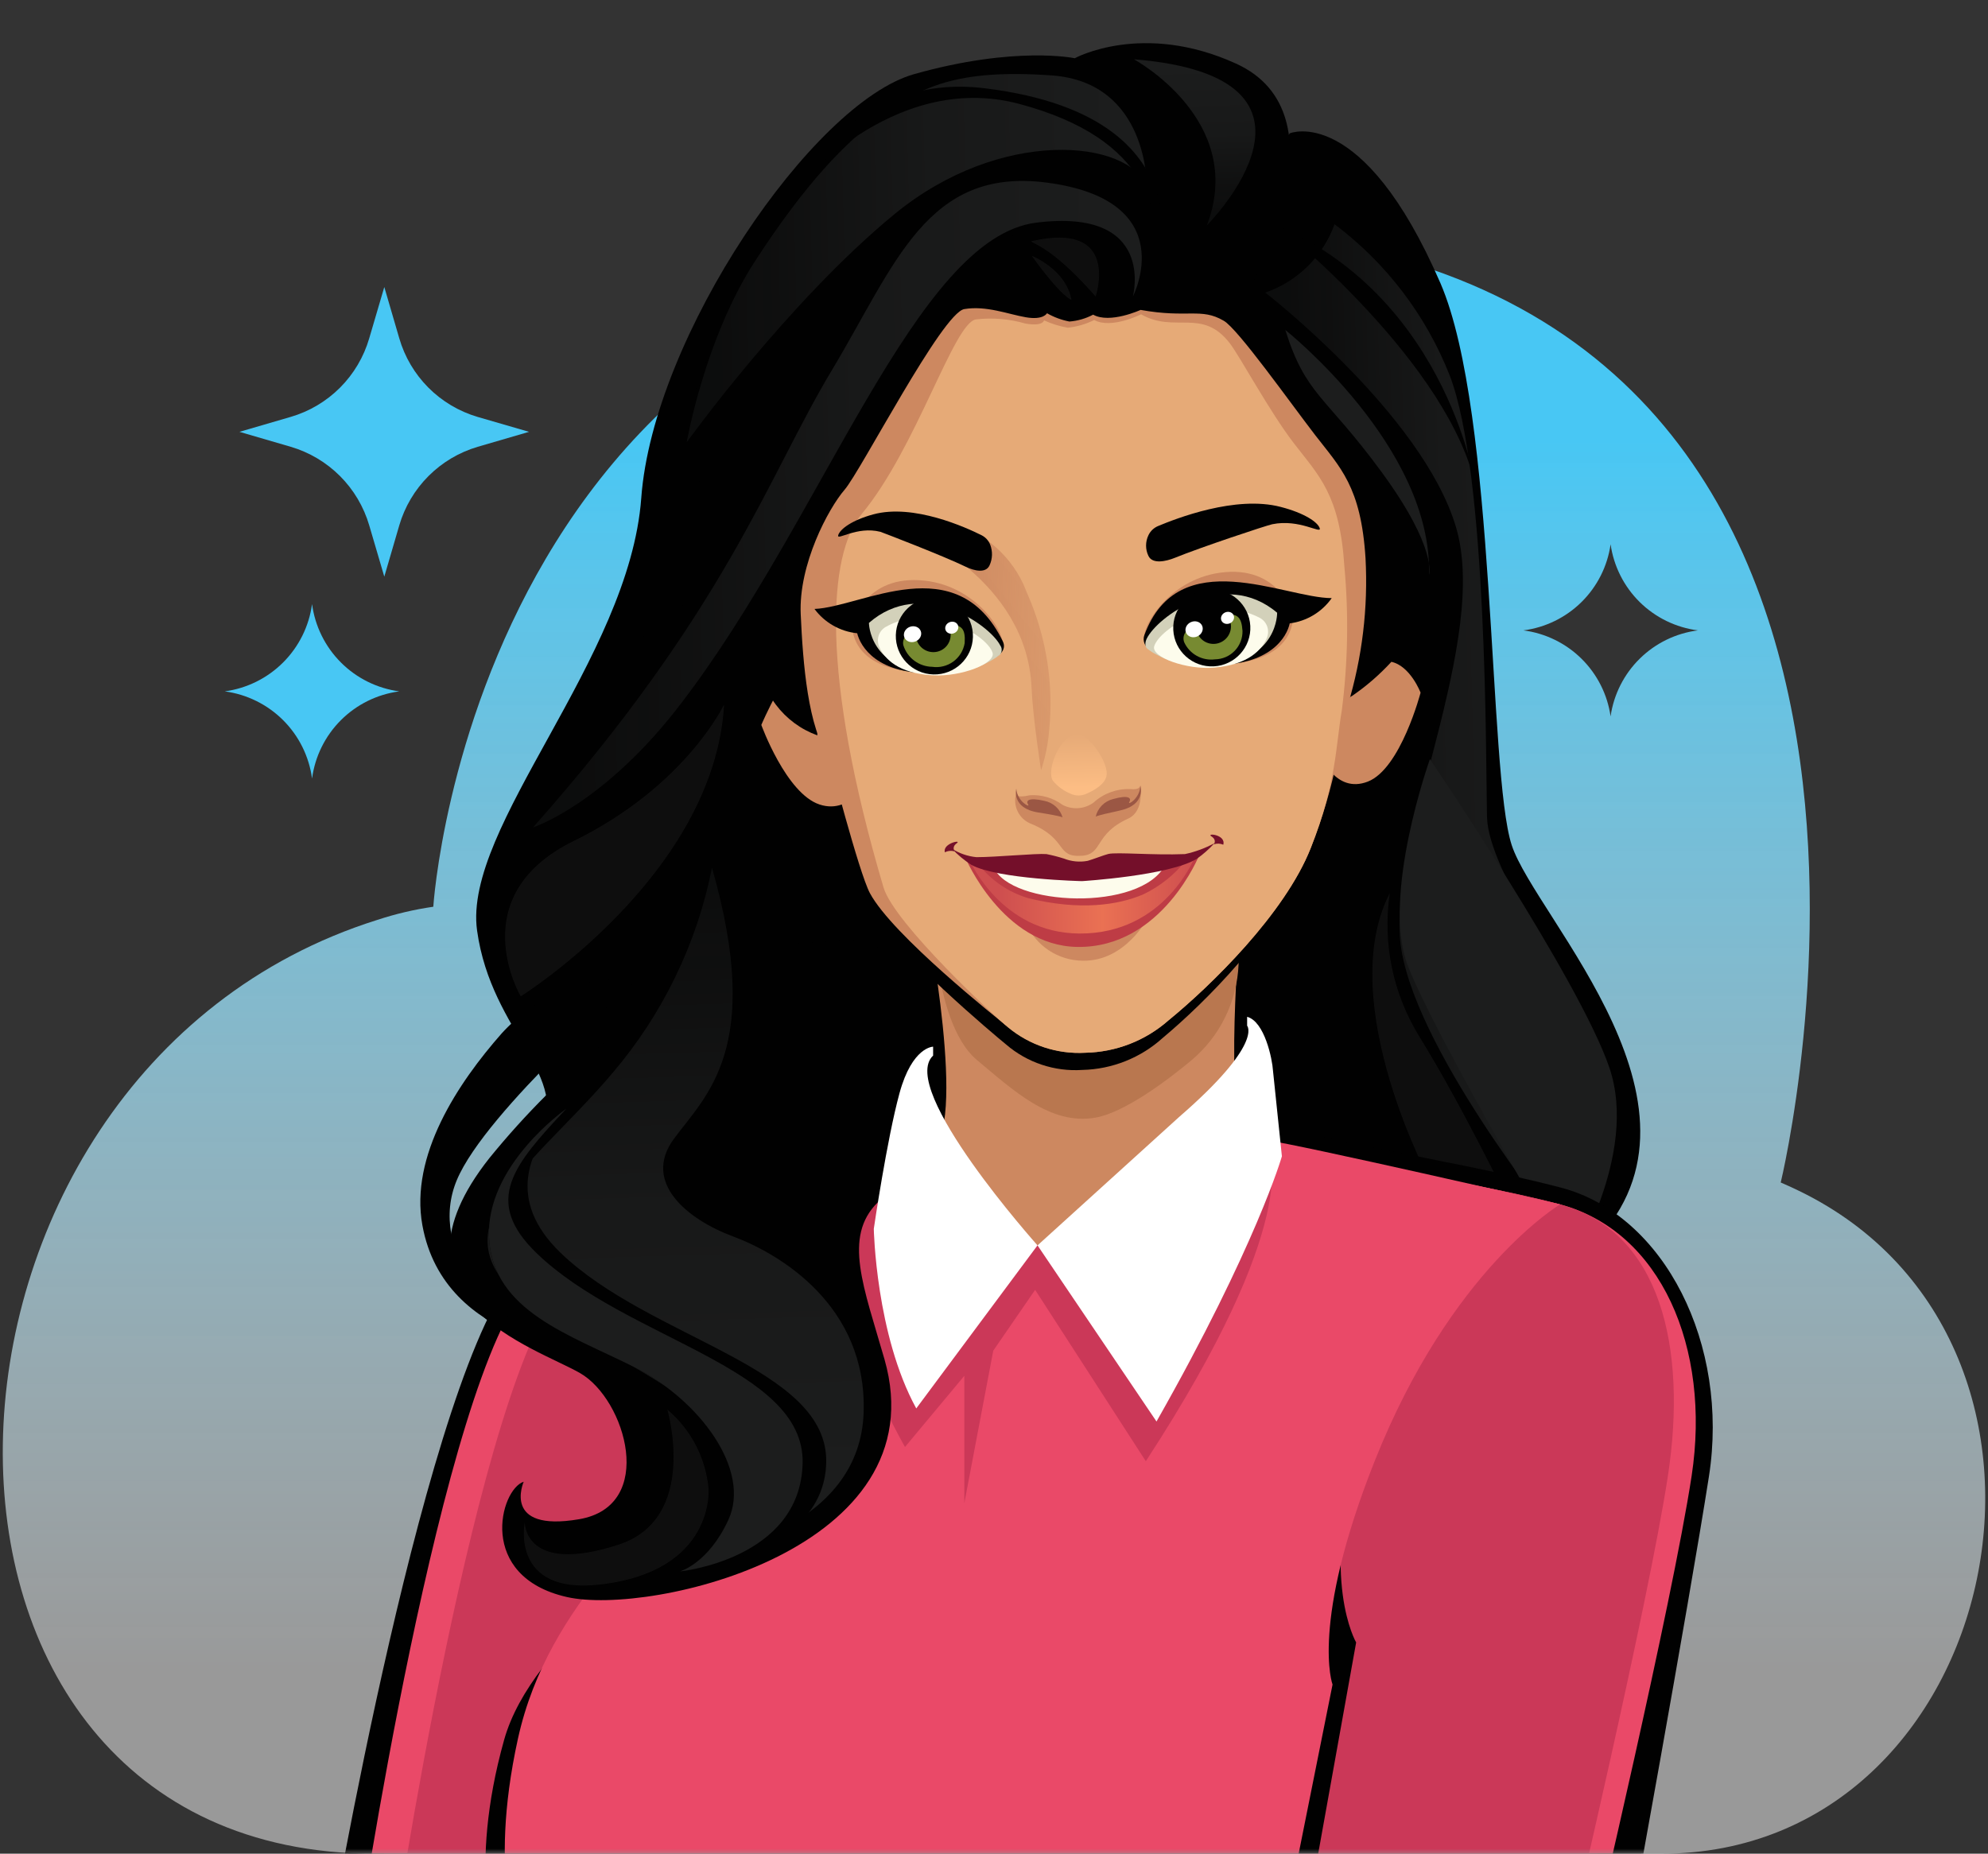
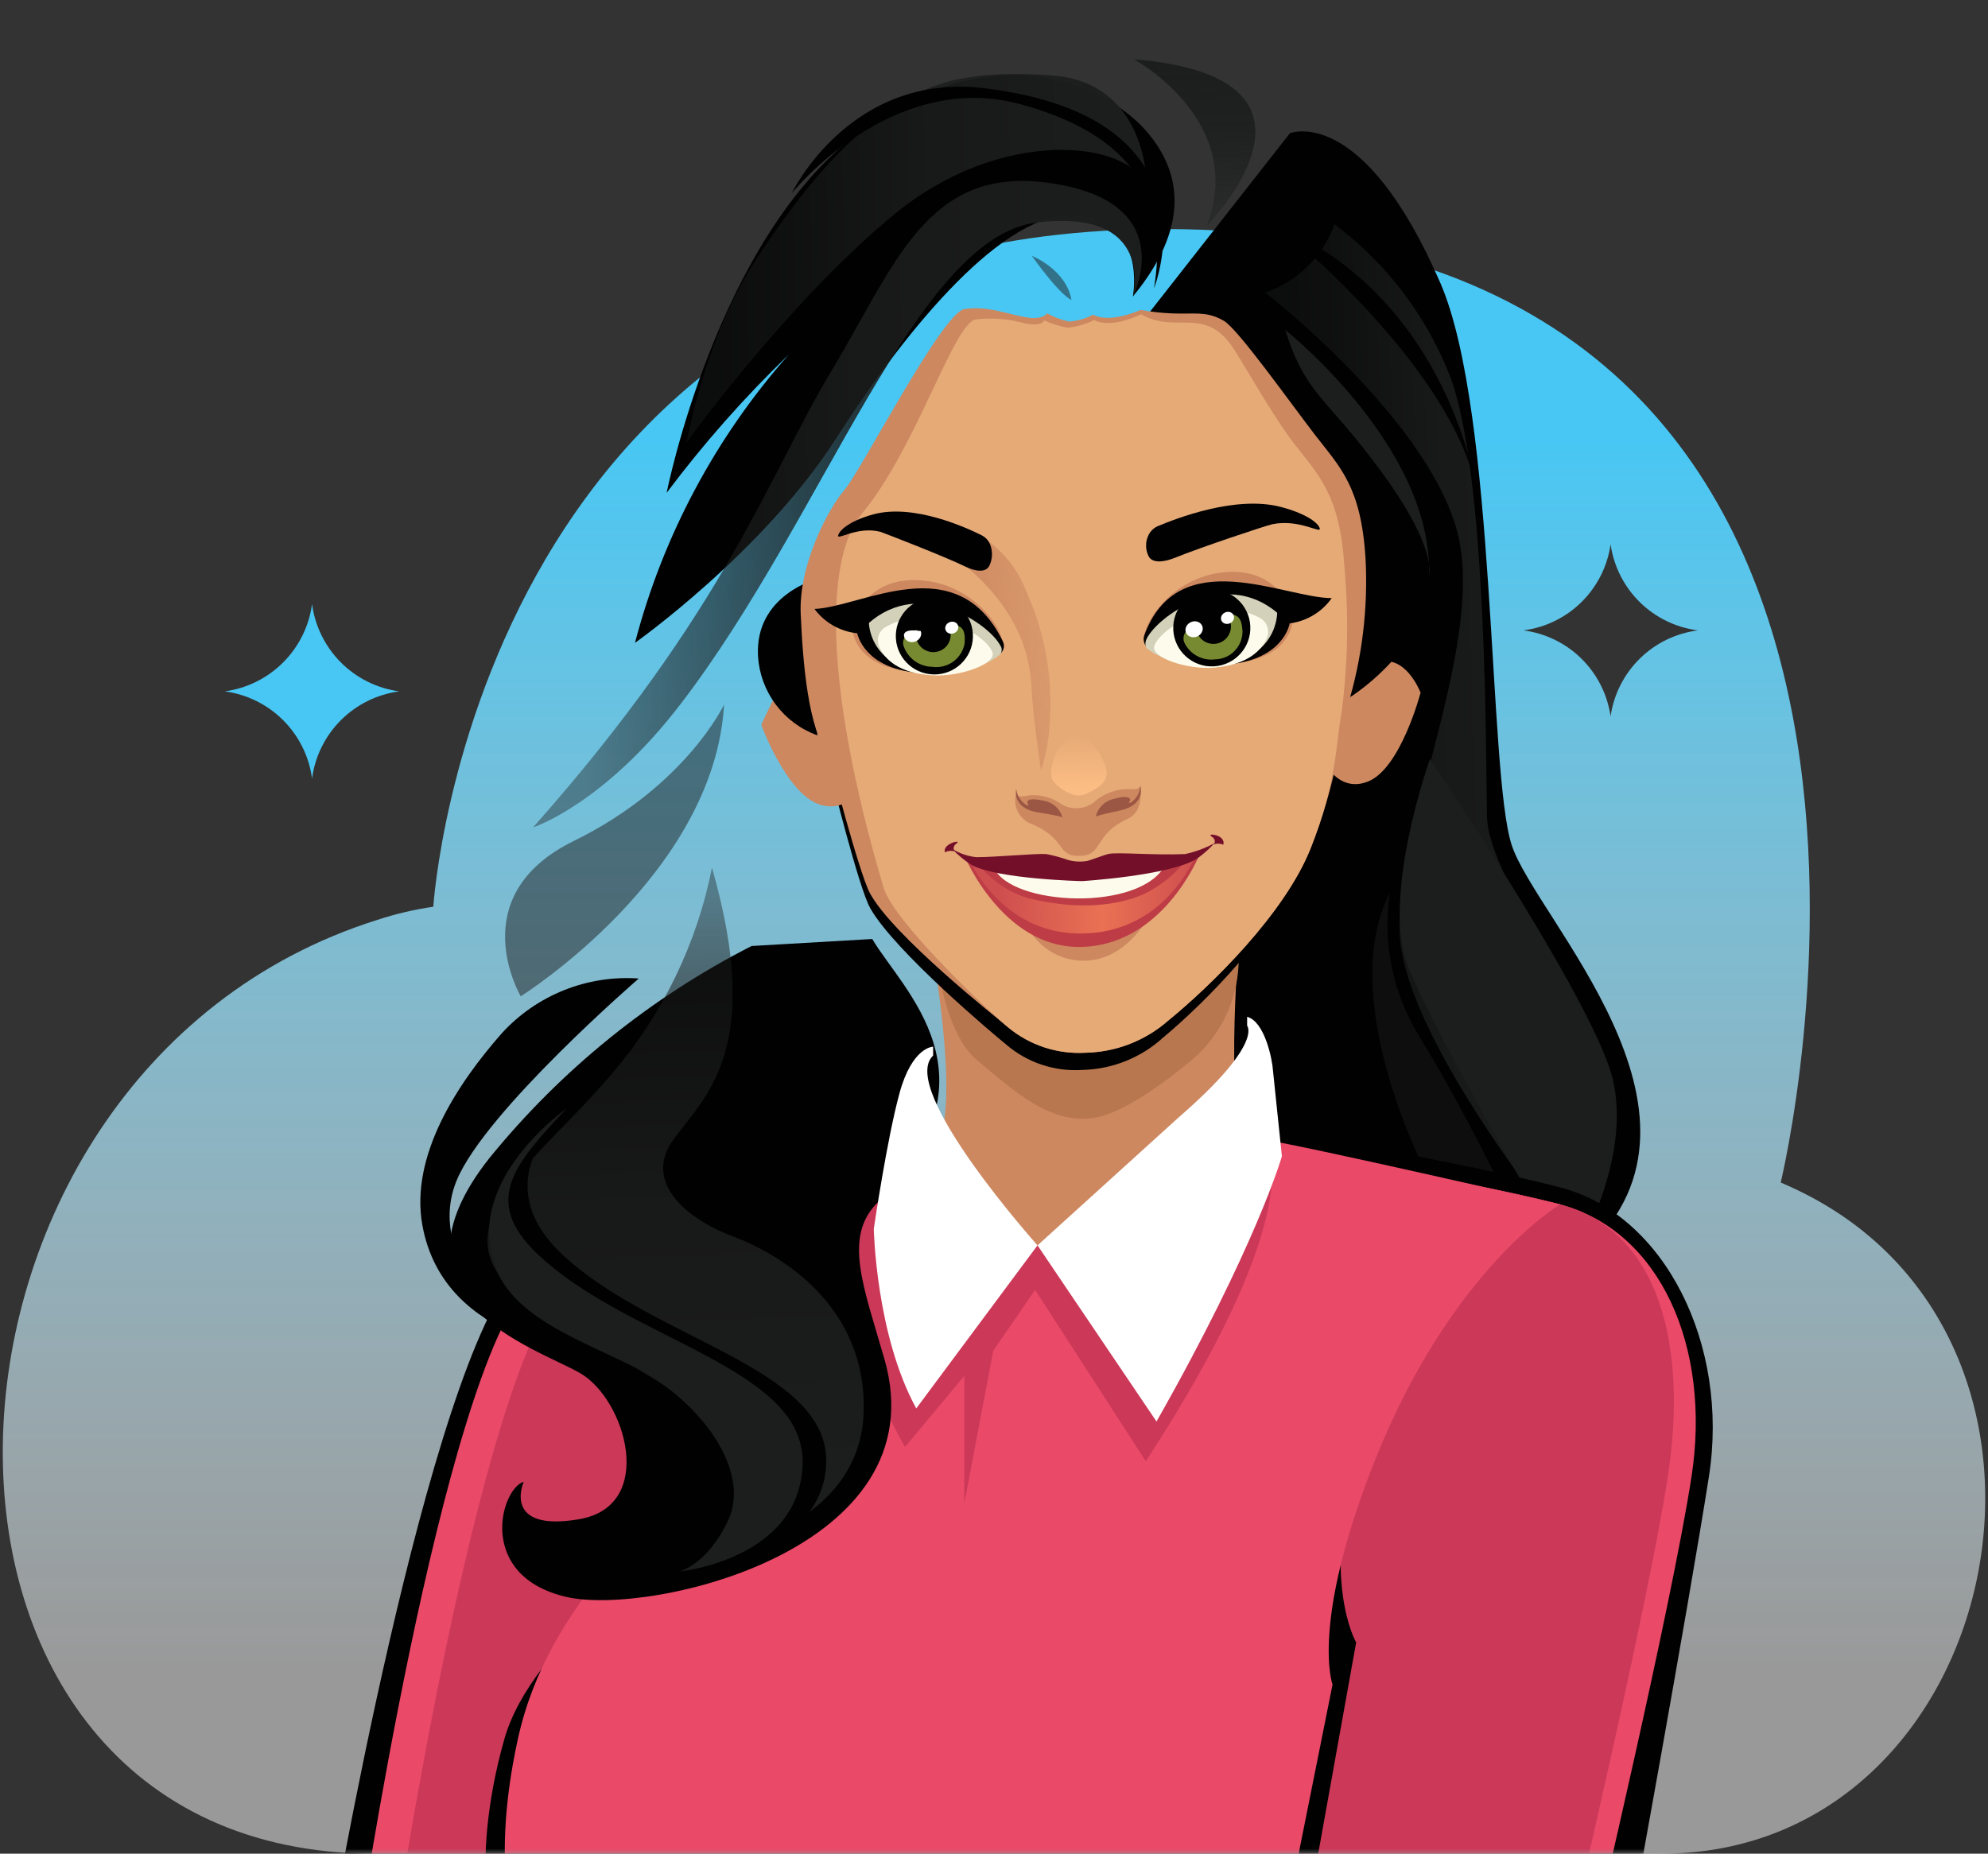
<svg xmlns="http://www.w3.org/2000/svg" width="193" height="180" viewBox="0 0 193 180" fill="none">
  <rect x="0" y="0" width="193" height="180" fill="#333333" stroke="none" />
  <path d="M174.662 115.642C174.086 115.366 173.51 115.09 172.877 114.825C172.877 114.825 194.759 25.072 116.65 22.308C46.327 19.832 42.066 88.048 42.066 88.048C40.22 88.315 38.401 88.743 36.63 89.326C-10.717 104.218 -12.893 180 36.4 180H161.314C194.678 180 205.101 130.419 174.662 115.642ZM156.361 69.574C156.059 67.447 155.067 65.477 153.538 63.966C152.009 62.456 150.027 61.489 147.896 61.213C150.027 60.937 152.009 59.97 153.538 58.459C155.067 56.949 156.059 54.979 156.361 52.852C156.664 54.981 157.657 56.952 159.188 58.463C160.72 59.973 162.704 60.939 164.838 61.213C162.708 61.485 160.726 62.448 159.195 63.954C157.664 65.46 156.669 67.426 156.361 69.551V69.574Z" fill="url(#paint0_linear_514_4960)" />
  <path d="M30.295 58.658C30.005 60.804 29.018 62.795 27.487 64.326C25.956 65.857 23.965 66.844 21.819 67.134C23.965 67.421 25.956 68.404 27.488 69.934C29.02 71.463 30.006 73.454 30.295 75.599C30.58 73.454 31.564 71.463 33.094 69.933C34.624 68.403 36.615 67.419 38.76 67.134C36.615 66.845 34.624 65.859 33.095 64.327C31.565 62.795 30.582 60.803 30.295 58.658Z" fill="#48C7F4" />
-   <path d="M46.362 40.482C44.556 39.949 42.913 38.971 41.584 37.636C40.256 36.302 39.285 34.654 38.761 32.846L37.309 27.871L35.847 32.846C35.32 34.657 34.346 36.306 33.013 37.641C31.68 38.975 30.033 39.953 28.222 40.482L23.247 41.933L28.222 43.384C30.031 43.916 31.677 44.894 33.01 46.228C34.342 47.563 35.317 49.21 35.847 51.02L37.309 55.995L38.761 51.02C39.29 49.21 40.266 47.563 41.598 46.228C42.93 44.894 44.576 43.916 46.385 43.384L51.36 41.933L46.362 40.482Z" fill="#48C7F4" />
  <mask id="mask0_514_4960" style="mask-type:luminance" maskUnits="userSpaceOnUse" x="28" y="0" width="142" height="180">
    <path d="M169.02 0H28.696V180H169.02V0Z" fill="white" />
  </mask>
  <g mask="url(#mask0_514_4960)">
    <path d="M121.938 108.377C124.241 110.139 141.356 112.604 151.41 115.287C161.465 117.971 167.695 130.501 165.714 143.205C163.733 155.908 157.768 188.639 157.768 188.639H32.232C32.232 188.639 41.837 132.022 50.82 122.992C59.803 113.963 85.74 111.982 87.894 107.755C89.207 105.164 92.65 118.328 100.896 119.272C106.16 119.94 121.04 107.698 121.938 108.377Z" fill="#010101" />
    <path d="M125.221 12.944C125.221 12.944 132.269 10.007 139.848 27.513C145.307 40.182 144.454 74.986 146.758 82.058C149.061 89.129 168.11 107.96 154.198 121.216L104.283 120.421L109.189 33.398L125.221 12.944Z" fill="#010101" />
    <path opacity="0.5" d="M134.918 86.735C134.204 91.58 135.228 96.52 137.808 100.682C142.127 107.696 146.492 116.806 146.492 116.806L139.087 115.171C139.087 115.171 129.436 97.446 134.918 86.735Z" fill="#1C1D1D" />
    <path d="M122.836 28.412C122.836 28.412 138.073 40.205 141.344 51.158C144.615 62.111 134.975 81.206 135.931 91.295C136.887 101.384 151.111 118.936 151.111 118.936C151.111 118.936 158.021 110.494 155.303 102.973C152.585 95.453 144.488 84.627 144.362 79.34C144.235 74.054 144.431 45.998 140.734 36.439C138.437 30.613 134.57 25.538 129.562 21.778C129.009 23.317 128.117 24.711 126.953 25.859C125.789 27.007 124.382 27.88 122.836 28.412Z" fill="url(#paint1_linear_514_4960)" />
    <path d="M138.822 73.71C138.822 73.71 134.077 86.978 136.668 93.75C139.259 100.522 152.389 122.796 152.389 122.796C152.389 122.796 159.149 112.188 156.236 103.654C153.322 95.12 138.822 73.71 138.822 73.71Z" fill="#1C1D1D" />
-     <path d="M121.454 27.756C121.454 27.756 130.898 11.126 119.991 6.173C110.915 2.039 104.339 5.655 104.339 5.655C104.339 5.655 98.581 4.423 88.745 7.198C78.91 9.974 63.408 32.674 62.256 48.349C61.104 64.023 44.911 80.285 46.316 90.363C47.721 100.44 55.634 104.379 52.351 110.667C49.069 116.956 51.557 124.718 51.557 124.718C61.83 124.772 71.996 122.631 81.376 118.439C90.755 114.247 99.131 108.1 105.944 100.41C112.756 92.72 117.848 83.664 120.878 73.847C123.908 64.031 124.807 53.681 123.515 43.489L121.454 27.756Z" fill="#010101" />
    <path d="M120.394 89.567C120.394 89.567 118.759 108.444 120.993 110.171C123.228 111.899 141.033 115.411 150.684 118.003C160.336 120.594 164.885 130.672 162.984 143.133C161.084 155.594 153.287 187.543 153.287 187.543H36.09C36.09 187.543 44.29 132.18 52.904 123.381C61.519 114.582 85.555 119.373 90.911 111.196C93.686 106.993 89.575 86.895 89.575 86.895L120.394 89.567Z" fill="#CD8860" />
    <path d="M121.938 108.41C124.241 110.184 141.436 112.66 151.537 115.32C161.637 117.981 167.902 130.603 165.91 143.353C163.918 156.102 157.917 188.995 157.917 188.995H31.852C31.852 188.995 41.491 132.124 50.509 123.094C59.527 114.065 85.59 112.026 87.755 107.777C89.08 105.185 92.212 124.258 100.493 125.248C105.757 125.881 121.028 107.719 121.938 108.41Z" fill="#010101" />
    <path d="M120.993 110.206C123.297 111.933 141.724 114.363 151.467 116.955C161.211 119.546 166.129 130.856 164.228 143.317C162.328 155.779 154.485 188.994 154.485 188.994H34.638C34.638 188.994 42.85 133.39 51.511 124.556C60.172 115.722 86.062 113.753 88.181 109.584C89.46 107.039 92.788 119.949 100.723 120.928C105.779 121.562 120.118 109.538 120.993 110.206Z" fill="#EA4968" />
    <path d="M120.993 110.206C123.297 111.933 141.724 114.363 151.467 116.955C161.211 119.546 163.825 130.856 161.925 143.317C160.025 155.779 152.181 188.994 152.181 188.994H38.093C38.093 188.994 46.305 133.39 54.966 124.556C63.627 115.722 86.062 113.753 88.181 109.584C89.46 107.039 92.788 119.949 100.723 120.928C105.779 121.562 120.118 109.538 120.993 110.206Z" fill="#CB3858" />
    <path d="M48.171 188.995C48.171 188.995 45.361 181.716 48.943 168.943C51.672 159.211 64.928 151.311 68.856 143.928C72.783 136.546 76.307 123.359 78.622 122.668C80.937 121.977 100.723 120.929 100.723 120.929L117.999 110.978C119.711 110.728 121.444 110.659 123.17 110.771C125.474 111.001 148.254 117.105 148.254 117.105C148.254 117.105 136.737 124.246 131.912 140.6C128.099 153.407 131.658 159.488 131.658 159.488L126.349 189.041L48.171 188.995Z" fill="#010101" />
    <path d="M50.51 188.995C50.51 188.995 47.285 182.476 50.279 168.851C53.274 155.227 63.904 148.121 67.832 140.681C71.759 133.241 69.098 116.403 71.413 115.712C73.728 115.021 89.541 109.412 89.541 109.412L100.724 120.929L120.649 108.468C120.743 109.084 121.046 109.649 121.507 110.068C121.969 110.488 122.56 110.736 123.182 110.771C125.486 111.001 151.468 116.944 151.468 116.944C151.468 116.944 140.861 123.232 133.456 141.879C127.167 157.703 129.367 163.577 129.367 163.577L124.265 189.041L50.51 188.995Z" fill="#EA4968" />
    <path d="M123.182 111.865C123.182 111.865 126.557 118.395 111.239 141.89L100.494 125.248L96.428 131.156L93.618 145.967V133.598L87.859 140.508C87.859 140.508 74.2 116.852 86.627 114.456L100.724 120.929L123.182 111.865Z" fill="#CB3858" />
    <path d="M121.075 99.601V98.737C122.768 99.186 123.517 102.826 123.586 103.978L124.45 112.281C124.45 112.281 121.974 120.942 112.276 138.033L100.725 120.931L114.464 108.469C122.676 101.352 121.075 99.601 121.075 99.601Z" fill="white" />
    <path d="M84.68 91.18C87.593 96.132 97.441 104.586 85.198 116.771C81.823 120.123 83.862 124.994 85.866 131.985C91.164 150.47 63.177 156.931 55.035 155.077C46.247 153.084 48.562 144.608 50.842 143.882C50.842 143.882 48.666 148.812 56.221 147.522C63.776 146.232 60.747 135.878 56.313 133.333C51.879 130.787 36.596 126.25 47.514 112.452C54.47 103.889 63.14 96.874 72.967 91.86L84.68 91.18Z" fill="#010101" />
    <path d="M88.953 136.764L100.724 120.929C100.724 120.929 87.133 105.738 90.589 102.501V101.637C90.589 101.637 88.562 101.637 87.329 106.141C86.097 110.644 84.83 119.328 84.83 119.328C84.83 119.328 85.026 129.601 88.953 136.764Z" fill="white" />
    <path d="M120.532 86.378L120.244 93.633C120.173 95.428 119.726 97.187 118.932 98.798C118.139 100.409 117.016 101.835 115.637 102.985C113.276 104.955 109.142 108.041 106.354 108.525C101.955 109.308 98.293 105.795 94.837 102.928C92.534 100.981 91.509 96.835 91.048 93.875L90.53 88.451L120.532 86.378Z" fill="#B9774F" />
    <path d="M105.064 103.895C107.971 103.831 110.757 102.719 112.907 100.762C116.95 97.388 123.941 90.397 126.394 84.04C128.847 77.682 129.296 72.672 129.907 70.219C131.267 65.591 131.831 60.766 131.577 55.95C131.139 48.97 129.158 47.127 126.797 43.995C124.436 40.862 119.887 33.054 119.576 31.51C119.265 29.967 114.716 32.662 110.224 31.833C110.224 31.833 107.31 33.203 105.686 32.294C104.973 32.671 104.188 32.895 103.383 32.95C102.631 32.808 101.91 32.535 101.252 32.144C101.252 32.144 100.93 32.846 99.237 32.547C97.544 32.248 95.505 31.395 93.409 31.741C91.313 32.086 83.677 47.369 82.099 49.224C80.521 51.078 77.734 56.491 77.942 61.305C78.149 66.119 78.644 72.327 80.648 75.206C80.648 75.206 83.355 86.182 84.483 88.186C86.867 92.401 96.634 100.578 97.67 101.419C99.715 103.182 102.37 104.071 105.064 103.895Z" fill="#010101" />
    <path d="M128.181 73.26C128.181 73.26 129.598 77.13 132.788 75.898C135.978 74.665 137.913 67.26 137.913 67.26C137.913 67.26 136.934 64.68 135.08 64.265C133.935 65.513 132.652 66.626 131.256 67.582C130.116 68.066 128.181 73.26 128.181 73.26Z" fill="#CD8860" />
    <path d="M84.553 75.23C84.553 75.23 82.814 79.192 79.566 78.121C76.318 77.05 73.911 70.393 73.911 70.393C73.911 70.393 76.457 64.404 78.288 63.898C79.493 65.086 80.83 66.133 82.273 67.019C83.436 67.445 84.553 75.23 84.553 75.23Z" fill="#CD8860" />
    <path d="M79.418 56.18L79.349 71.406C77.746 70.826 76.348 69.792 75.325 68.43C74.302 67.067 73.699 65.436 73.59 63.735C73.245 57.724 79.418 56.18 79.418 56.18Z" fill="#010101" />
    <path d="M105.365 102.225C108.338 102.166 111.195 101.056 113.427 99.092C117.573 95.706 124.725 88.727 127.247 82.358C129.77 75.989 130.23 70.99 130.852 68.468C132.248 63.847 132.828 59.019 132.568 54.199C132.131 47.231 130.092 45.376 127.685 42.255C125.278 39.134 120.153 31.89 118.794 31.141C116.583 29.851 115.339 30.922 110.732 30.093C110.732 30.093 107.749 31.464 106.125 30.554C105.411 30.932 104.627 31.159 103.822 31.222C103.057 31.074 102.322 30.802 101.645 30.416C101.645 30.416 101.311 31.107 99.584 30.807C97.856 30.508 95.76 29.656 93.618 30.013C91.475 30.37 83.586 45.71 81.997 47.553C80.408 49.396 77.517 54.82 77.736 59.646C77.954 64.472 78.438 70.668 80.5 73.547C80.5 73.547 83.368 84.684 84.45 86.723C86.627 90.8 96.831 98.908 97.891 99.748C99.98 101.488 102.65 102.372 105.365 102.225Z" fill="#CD8860" />
    <path d="M105.364 102.226C108.337 102.167 111.194 101.058 113.426 99.093C117.572 95.707 124.724 88.728 127.246 82.359C129.769 75.99 129.665 72.466 130.264 68.999C130.86 64.366 130.945 59.681 130.517 55.029C130.08 48.061 128.053 46.207 125.646 43.086C123.239 39.965 120.348 34.551 119.38 33.319C116.708 29.864 114.059 32.398 110.777 30.52C110.777 30.52 107.886 31.983 106.228 31.073C105.424 31.477 104.554 31.73 103.66 31.822C102.865 31.681 102.091 31.442 101.356 31.108C101.356 31.108 101.287 31.718 99.548 31.419C97.99 30.965 96.357 30.828 94.745 31.016C92.592 31.338 88.987 43.5 83.643 49.927C80.395 53.819 79.612 65.325 85.773 86.171C86.81 89.684 96.784 98.909 97.843 99.749C99.945 101.5 102.634 102.385 105.364 102.226Z" fill="#E6AA77" />
    <path d="M101.069 74.791C101.494 73.512 101.761 72.185 101.863 70.841C102.295 66.39 101.586 61.903 99.802 57.803L99.353 56.732C98.621 55.151 97.52 53.768 96.144 52.7C94.767 51.632 93.154 50.91 91.44 50.594C89.045 50.145 88.308 51.584 88.308 51.584C88.308 51.584 99.71 56.26 100.147 66.798C100.285 69.816 101.069 74.791 101.069 74.791Z" fill="url(#paint2_linear_514_4960)" />
    <path d="M125.554 59.808C125.554 59.808 124.299 54.798 118.425 55.615C113.312 56.329 110.64 61.109 111.112 62.295C112.079 64.679 125.243 66.637 125.554 59.808Z" fill="#CD8860" />
    <path d="M129.287 58.079C124.68 58.079 114.395 52.631 111.09 61.695C111 61.961 111.01 62.25 111.118 62.509C111.226 62.767 111.425 62.978 111.677 63.1C113.517 64.045 115.552 64.549 117.62 64.574C123.379 64.678 124.945 61.799 125.21 60.532C126.022 60.429 126.805 60.157 127.507 59.735C128.209 59.312 128.815 58.748 129.287 58.079Z" fill="#010101" />
    <path d="M111.319 62.032C112.332 59.913 118.816 55.122 123.987 59.498C123.987 59.498 124.103 64.105 117.895 64.658C115.801 64.887 113.69 64.426 111.883 63.345L111.411 63.023C111.123 62.781 111.157 62.378 111.319 62.032Z" fill="#D3D1BA" />
    <path d="M112.056 62.745C112.597 61.017 117.93 57.654 122.318 60.004C122.651 60.188 122.904 60.489 123.027 60.848C123.151 61.208 123.136 61.601 122.986 61.95C122.491 63.102 121.212 64.542 117.884 64.83C115.223 65.06 111.711 63.816 112.056 62.745Z" fill="#FDFCEC" />
    <path d="M117.836 64.705C119.901 64.599 121.488 62.844 121.382 60.785C121.275 58.727 119.515 57.145 117.451 57.252C115.386 57.359 113.799 59.114 113.906 61.172C114.012 63.23 115.772 64.812 117.836 64.705Z" fill="#010101" />
    <path opacity="0.83" d="M120.625 61.26C120.633 61.617 120.57 61.972 120.439 62.305C120.309 62.638 120.114 62.942 119.865 63.199C119.617 63.456 119.32 63.661 118.992 63.803C118.664 63.944 118.311 64.019 117.953 64.024C117.346 64.103 116.729 63.985 116.192 63.689C115.656 63.393 115.228 62.933 114.97 62.377C114.897 62.196 114.877 61.997 114.914 61.805C114.951 61.613 115.042 61.436 115.178 61.294C116.108 60.477 117.257 59.949 118.483 59.774C120.13 59.429 120.533 59.889 120.625 61.26Z" fill="#90A63C" />
    <path d="M118.754 62.236C119.53 61.714 119.738 60.666 119.22 59.896C118.701 59.125 117.652 58.924 116.876 59.446C116.101 59.968 115.892 61.016 116.41 61.786C116.929 62.557 117.978 62.758 118.754 62.236Z" fill="#010101" />
    <path d="M116.225 61.804C116.658 61.619 116.875 61.156 116.71 60.77C116.545 60.384 116.061 60.221 115.628 60.406C115.195 60.59 114.978 61.053 115.142 61.439C115.307 61.825 115.792 61.989 116.225 61.804Z" fill="white" />
    <path d="M119.396 60.528C119.724 60.388 119.888 60.037 119.763 59.745C119.638 59.452 119.272 59.329 118.944 59.468C118.616 59.608 118.452 59.959 118.577 60.251C118.702 60.544 119.069 60.667 119.396 60.528Z" fill="white" />
    <path d="M82.7 60.729C82.7 60.729 83.852 55.708 89.806 56.387C94.966 56.975 97.764 61.673 97.315 62.871C96.417 65.29 83.195 67.559 82.7 60.729Z" fill="#CD8860" />
    <path d="M79.071 59.13C83.678 58.957 92.892 53.095 97.36 62.285C97.787 63.184 96.808 63.714 96.808 63.714C94.992 64.71 92.969 65.27 90.899 65.349C85.141 65.602 83.517 62.746 83.217 61.491C82.4 61.408 81.609 61.155 80.895 60.748C80.181 60.342 79.56 59.791 79.071 59.13Z" fill="#010101" />
    <path d="M97.107 62.675C96.036 60.602 89.437 56.041 84.358 60.487C84.358 60.487 84.358 65.024 90.577 65.404C92.684 65.573 94.788 65.056 96.577 63.93L97.038 63.608C97.16 63.487 97.234 63.326 97.246 63.154C97.259 62.983 97.21 62.813 97.107 62.675Z" fill="#D3D1BA" />
    <path d="M96.347 63.343C95.76 61.639 90.335 58.402 85.982 60.879C85.654 61.07 85.41 61.377 85.297 61.739C85.184 62.101 85.211 62.493 85.372 62.836C85.89 63.988 87.203 65.382 90.543 65.578C93.295 65.739 96.762 64.414 96.347 63.343Z" fill="#FDFCEC" />
    <path d="M94.453 61.858C94.507 59.797 92.875 58.084 90.808 58.03C88.742 57.976 87.023 59.603 86.969 61.663C86.916 63.723 88.548 65.437 90.614 65.49C92.681 65.544 94.399 63.918 94.453 61.858Z" fill="#010101" />
    <path opacity="0.83" d="M93.653 62.445C93.534 63.166 93.136 63.812 92.546 64.243C91.956 64.673 91.22 64.855 90.497 64.749C89.87 64.738 89.261 64.53 88.758 64.154C88.256 63.778 87.885 63.252 87.698 62.653C87.655 62.461 87.668 62.26 87.738 62.075C87.808 61.891 87.93 61.731 88.09 61.616C89.169 60.949 90.416 60.606 91.683 60.626C93.422 60.568 93.734 61.04 93.653 62.445Z" fill="#90A63C" />
    <path d="M92.031 62.549C92.53 61.766 92.295 60.724 91.506 60.222C90.717 59.719 89.673 59.948 89.175 60.731C88.676 61.514 88.911 62.556 89.7 63.059C90.489 63.561 91.532 63.333 92.031 62.549Z" fill="#010101" />
-     <path d="M88.861 62.293C89.302 62.127 89.538 61.674 89.39 61.281C89.242 60.889 88.765 60.705 88.325 60.871C87.884 61.037 87.647 61.49 87.795 61.883C87.944 62.276 88.421 62.46 88.861 62.293Z" fill="white" />
+     <path d="M88.861 62.293C89.302 62.127 89.538 61.674 89.39 61.281C87.884 61.037 87.647 61.49 87.795 61.883C87.944 62.276 88.421 62.46 88.861 62.293Z" fill="white" />
    <path d="M92.604 61.492C92.938 61.366 93.117 61.023 93.004 60.725C92.892 60.428 92.531 60.288 92.198 60.414C91.864 60.54 91.685 60.883 91.797 61.181C91.91 61.478 92.271 61.617 92.604 61.492Z" fill="white" />
    <path d="M98.652 77.049C98.652 77.049 98.456 77.556 99.988 77.222C101.12 77.149 102.243 77.479 103.155 78.155C103.626 78.402 104.158 78.513 104.689 78.474C105.22 78.436 105.73 78.249 106.161 77.936C107.125 77.05 108.399 76.578 109.708 76.623C110.745 76.738 110.675 76.278 110.675 76.278C110.675 76.278 111.171 78.731 109.524 79.491C106.195 81 107.105 82.946 105.044 83.096C102.452 83.28 103.708 81.495 100.137 80.009C99.561 79.795 99.088 79.371 98.812 78.821C98.537 78.272 98.479 77.639 98.652 77.049Z" fill="#CD8860" />
    <path d="M106.368 79.318C106.462 78.901 106.67 78.519 106.969 78.214C107.268 77.909 107.646 77.693 108.061 77.591C109.592 77.153 109.869 77.51 109.638 77.879C109.408 78.247 110.686 77.544 110.709 76.278C110.709 76.278 111.32 78.143 108.706 78.708C106.091 79.272 106.368 79.318 106.368 79.318Z" fill="#9B5744" />
    <path d="M103.166 79.398C103.049 78.987 102.821 78.616 102.505 78.327C102.19 78.038 101.801 77.843 101.381 77.763C99.826 77.406 99.572 77.763 99.814 78.12C100.056 78.477 98.755 77.843 98.663 76.588C98.663 76.588 98.156 78.477 100.782 78.891C103.408 79.306 103.166 79.398 103.166 79.398Z" fill="#9B5744" />
    <path d="M103.936 77.073C104.177 77.186 104.441 77.246 104.708 77.246C104.975 77.246 105.238 77.186 105.479 77.073C106.217 76.75 107.242 76.174 107.414 75.368C107.702 74.09 105.652 71.187 104.535 71.291C102.842 71.441 101.541 74.884 102.232 75.829C102.69 76.376 103.275 76.803 103.936 77.073Z" fill="url(#paint3_linear_514_4960)" />
    <path d="M109.982 28.793C109.982 28.793 111.41 21.399 104.5 20.881C97.59 20.363 88.215 31.592 81.144 42.613C74.072 53.635 61.645 62.423 61.645 62.423C64.353 52.057 69.463 42.474 76.56 34.448C72.261 38.593 68.302 43.076 64.72 47.854C64.72 47.854 69.604 23.127 83.366 12.888C97.129 2.649 108.082 8.834 111.422 12.888C114.025 15.986 116.236 21.215 109.982 28.793Z" fill="#010101" />
-     <path opacity="0.5" d="M106.367 28.792C106.367 28.792 108.878 21.375 100.079 23.436C100.551 23.747 102.463 24.323 106.367 28.792Z" fill="#1C1D1D" />
    <path opacity="0.5" d="M100.171 24.843C100.171 24.843 103.488 26.144 104.018 29.116C104.018 29.116 103.096 28.908 100.171 24.843Z" fill="#1C1D1D" />
    <path d="M51.752 80.343C51.752 80.343 58.662 78.109 66.16 68.25C79.981 50.192 88.918 23.069 100.608 21.618C112.297 20.167 109.982 28.793 109.982 28.793C109.982 28.793 114.808 19.476 101.656 17.736C89.954 16.193 86.914 25.706 80.741 35.98C74.567 46.253 70.525 59.163 51.752 80.343Z" fill="url(#paint4_linear_514_4960)" />
    <path d="M66.668 42.948C66.668 42.948 76.435 29.358 86.8 20.823C97.165 12.289 109.604 13.568 111.331 18.128C111.331 18.128 111.527 8.005 102.118 7.325C92.708 6.646 89.276 8.569 85.66 11.195C82.043 13.821 78.208 17.817 73.314 25.338C68.419 32.859 66.668 42.948 66.668 42.948Z" fill="url(#paint5_linear_514_4960)" />
    <path d="M76.86 18.774C76.86 18.774 86.5 6.739 98.996 10.101C111.492 13.464 113.231 20.605 112.033 27.999C112.033 27.999 118.748 11.438 95.679 8.581C82.526 6.911 76.86 18.774 76.86 18.774Z" fill="#010101" />
    <path d="M110.087 5.758C110.087 5.758 121.051 11.689 117.17 21.882C117.17 21.882 131.52 7.497 110.087 5.758Z" fill="url(#paint6_linear_514_4960)" />
    <path d="M124.782 32.041C124.782 32.041 139.097 43.396 138.729 55.823C138.729 55.823 139.581 53.278 134.122 45.826C128.663 38.375 126.786 38.421 124.782 32.041Z" fill="#1C1D1D" />
    <path d="M124.069 21.94C124.069 21.94 140.965 35.381 143.349 47.658C143.349 47.658 140.803 29.219 124.069 21.94Z" fill="#010101" />
    <path d="M62.014 95.017C62.014 95.017 47.157 107.859 44.347 114.596C41.536 121.334 47.479 129.349 57.418 131.25C57.418 131.25 43.149 130.755 41.007 118.984C39.774 112.201 44.462 105.164 48.712 100.338C50.383 98.504 52.449 97.073 54.752 96.152C57.056 95.23 59.539 94.842 62.014 95.017Z" fill="#010101" />
    <path opacity="0.5" d="M50.555 96.744C50.555 96.744 69.34 84.997 70.296 68.412C70.296 68.412 66.587 76.325 55.692 81.668C44.797 87.012 50.555 96.744 50.555 96.744Z" fill="#1C1D1D" />
    <path d="M69.121 84.26C67.665 91.607 64.35 98.459 59.493 104.161C51.236 113.985 39.557 120.435 54.599 128.796C69.64 137.158 78.519 142.398 71.079 150.241C71.079 150.241 83.449 147.742 83.84 137.238C84.232 126.735 75.583 121.702 71.171 120.066C66.76 118.431 62.315 114.826 65.413 110.599C68.511 106.373 74.154 101.846 69.121 84.26Z" fill="url(#paint7_linear_514_4960)" />
    <path d="M54.978 107.662C54.978 107.662 47.066 113.19 47.481 120.262C47.895 127.333 55.301 129.591 61.589 132.758C67.877 135.925 72.956 142.708 70.71 147.592C68.741 151.853 66 152.59 66 152.59C66 152.59 79.993 151.346 80.212 142.029C80.431 132.712 63.132 130.063 54.414 121.644C49.127 116.542 51.166 111.532 54.978 107.662Z" fill="#010101" />
    <path d="M54.978 107.662C54.978 107.662 47.066 113.19 47.481 120.262C47.895 127.333 55.301 129.591 61.589 132.758C67.877 135.925 72.956 142.708 70.71 147.592C68.741 151.853 66 152.59 66 152.59C66 152.59 77.701 151.438 77.92 142.087C78.139 132.735 60.84 130.12 52.11 121.701C46.824 116.599 49.876 113.098 54.978 107.662Z" fill="#1C1D1D" />
-     <path opacity="0.5" d="M68.786 144.539C68.786 144.539 69.477 152.601 58.191 153.868C49.507 154.835 50.946 147.821 50.946 147.821C50.946 147.821 50.843 152.969 60.01 150.009C67.9 147.476 64.79 136.88 64.79 136.88C67.073 138.811 68.508 141.561 68.786 144.539Z" fill="#1C1D1D" />
    <path d="M123.516 50.905C126.153 50.364 128.307 51.896 128.123 51.297C127.938 50.698 126.614 49.811 124.334 49.224C119.946 48.072 114.118 50.376 112.436 51.078C112.02 51.249 111.683 51.569 111.492 51.976C111.341 52.289 111.263 52.631 111.263 52.978C111.263 53.325 111.341 53.668 111.492 53.98C111.884 54.81 113.208 54.51 114.06 54.165C116.606 53.128 122.952 51.02 123.516 50.905Z" fill="#010101" />
    <path d="M85.476 51.642C83.172 51.055 81.191 52.563 81.376 51.965C81.56 51.366 82.735 50.502 84.773 49.949C88.689 48.878 93.826 51.239 95.3 51.976C95.678 52.168 95.973 52.492 96.129 52.886C96.254 53.207 96.313 53.55 96.303 53.894C96.293 54.238 96.214 54.577 96.071 54.89C95.703 55.719 94.528 55.408 93.768 55.04C91.557 53.968 85.983 51.826 85.476 51.642Z" fill="#010101" />
    <path d="M99.596 89.615C100.059 90.697 100.827 91.621 101.807 92.273C102.787 92.926 103.935 93.278 105.112 93.289C109.281 93.369 111.458 89.085 111.458 89.085L99.596 89.615Z" fill="#CD8860" />
    <path d="M93.711 83.267C93.711 83.267 97.327 91.847 104.595 91.951C112.852 92.066 116.457 82.968 116.457 82.968L105.147 84.799L93.711 83.267Z" fill="#BE3C45" />
    <path d="M94.136 83.533C94.136 83.533 97.177 90.604 104.778 90.65C113.128 90.708 116.03 83.153 116.03 83.153L103.811 87.138L94.136 83.533Z" fill="url(#paint8_linear_514_4960)" />
    <path d="M95 83.925C96.23 85.5 97.921 86.652 99.837 87.219C104.858 88.451 108.555 87.887 110.985 86.85C112.624 86.069 114.059 84.918 115.178 83.487C113.201 83.954 111.173 84.163 109.143 84.109C105.492 84.109 105.929 84.893 104.939 84.962C103.949 85.031 102.993 83.81 100.332 84.132C98.553 84.271 96.763 84.202 95 83.925Z" fill="#BE3C45" />
    <path d="M96.473 84.213C98.051 87.991 110.789 88.59 113.138 83.96L96.473 84.213Z" fill="#FDFCEC" />
    <path d="M107.599 82.923C107.242 83.004 106.091 83.453 105.595 83.591C104.822 83.737 104.024 83.661 103.292 83.372C102.733 83.193 102.164 83.047 101.587 82.935C100.609 82.854 96.704 83.234 94.792 83.234C93.949 83.15 93.136 82.87 92.42 82.416C92.981 83.016 93.616 83.542 94.309 83.983C96.843 85.376 105.043 85.561 105.043 85.561C105.043 85.561 113.508 85.042 116.203 83.384C116.823 82.944 117.395 82.438 117.907 81.875C117.007 82.363 116.041 82.72 115.039 82.935C111.907 83.061 108.44 82.727 107.599 82.923Z" fill="#740F2A" />
    <path d="M117.839 81.99C117.839 81.99 118.173 81.575 117.609 81.218C117.044 80.861 119.037 81.022 118.76 82.024C118.468 81.898 118.139 81.885 117.839 81.99Z" fill="#740F2A" />
    <path d="M92.697 82.682C92.697 82.682 92.34 82.279 92.882 81.887C93.423 81.496 91.488 81.887 91.73 82.763C91.878 82.686 92.04 82.64 92.206 82.626C92.371 82.612 92.539 82.631 92.697 82.682Z" fill="#740F2A" />
  </g>
  <defs>
    <linearGradient id="paint0_linear_514_4960" x1="96.494" y1="180.01" x2="96.494" y2="22.247" gradientUnits="userSpaceOnUse">
      <stop offset="0.11" stop-color="white" stop-opacity="0.5" />
      <stop offset="0.871" stop-color="#48C7F4" />
    </linearGradient>
    <linearGradient id="paint1_linear_514_4960" x1="123.933" y1="70.773" x2="155.042" y2="69.98" gradientUnits="userSpaceOnUse">
      <stop offset="0.08" stop-color="#1C1D1D" stop-opacity="0.41" />
      <stop offset="0.53" stop-color="#1C1D1D" stop-opacity="0.85" />
      <stop offset="0.95" stop-color="#1C1D1D" />
    </linearGradient>
    <linearGradient id="paint2_linear_514_4960" x1="88.615" y1="62.802" x2="101.843" y2="62.465" gradientUnits="userSpaceOnUse">
      <stop offset="0.28" stop-color="#CD8860" />
      <stop offset="1" stop-color="#CD8860" stop-opacity="0.5" />
    </linearGradient>
    <linearGradient id="paint3_linear_514_4960" x1="104.789" y1="77.241" x2="104.637" y2="71.3" gradientUnits="userSpaceOnUse">
      <stop offset="0.13" stop-color="#FCBD84" />
      <stop offset="1" stop-color="#E6AA77" />
    </linearGradient>
    <linearGradient id="paint4_linear_514_4960" x1="50.971" y1="49.523" x2="111.439" y2="47.981" gradientUnits="userSpaceOnUse">
      <stop offset="0.08" stop-color="#1C1D1D" stop-opacity="0.41" />
      <stop offset="0.53" stop-color="#1C1D1D" stop-opacity="0.85" />
      <stop offset="0.95" stop-color="#1C1D1D" />
    </linearGradient>
    <linearGradient id="paint5_linear_514_4960" x1="66.223" y1="25.447" x2="111.494" y2="24.294" gradientUnits="userSpaceOnUse">
      <stop offset="0.08" stop-color="#1C1D1D" stop-opacity="0.41" />
      <stop offset="0.53" stop-color="#1C1D1D" stop-opacity="0.85" />
      <stop offset="0.95" stop-color="#1C1D1D" />
    </linearGradient>
    <linearGradient id="paint6_linear_514_4960" x1="116.305" y1="21.877" x2="115.889" y2="5.563" gradientUnits="userSpaceOnUse">
      <stop offset="0.08" stop-color="#1C1D1D" stop-opacity="0.41" />
      <stop offset="0.53" stop-color="#1C1D1D" stop-opacity="0.85" />
      <stop offset="0.95" stop-color="#1C1D1D" />
    </linearGradient>
    <linearGradient id="paint7_linear_514_4960" x1="64.066" y1="81.689" x2="66.038" y2="147.423" gradientUnits="userSpaceOnUse">
      <stop offset="0.08" stop-color="#1C1D1D" stop-opacity="0.41" />
      <stop offset="0.53" stop-color="#1C1D1D" stop-opacity="0.85" />
      <stop offset="0.95" stop-color="#1C1D1D" />
    </linearGradient>
    <linearGradient id="paint8_linear_514_4960" x1="95.361" y1="87.306" x2="117.301" y2="87.065" gradientUnits="userSpaceOnUse">
      <stop offset="0.07" stop-color="#CE4E4F" />
      <stop offset="0.53" stop-color="#EA7153" />
      <stop offset="0.95" stop-color="#CE4E4F" />
    </linearGradient>
  </defs>
</svg>